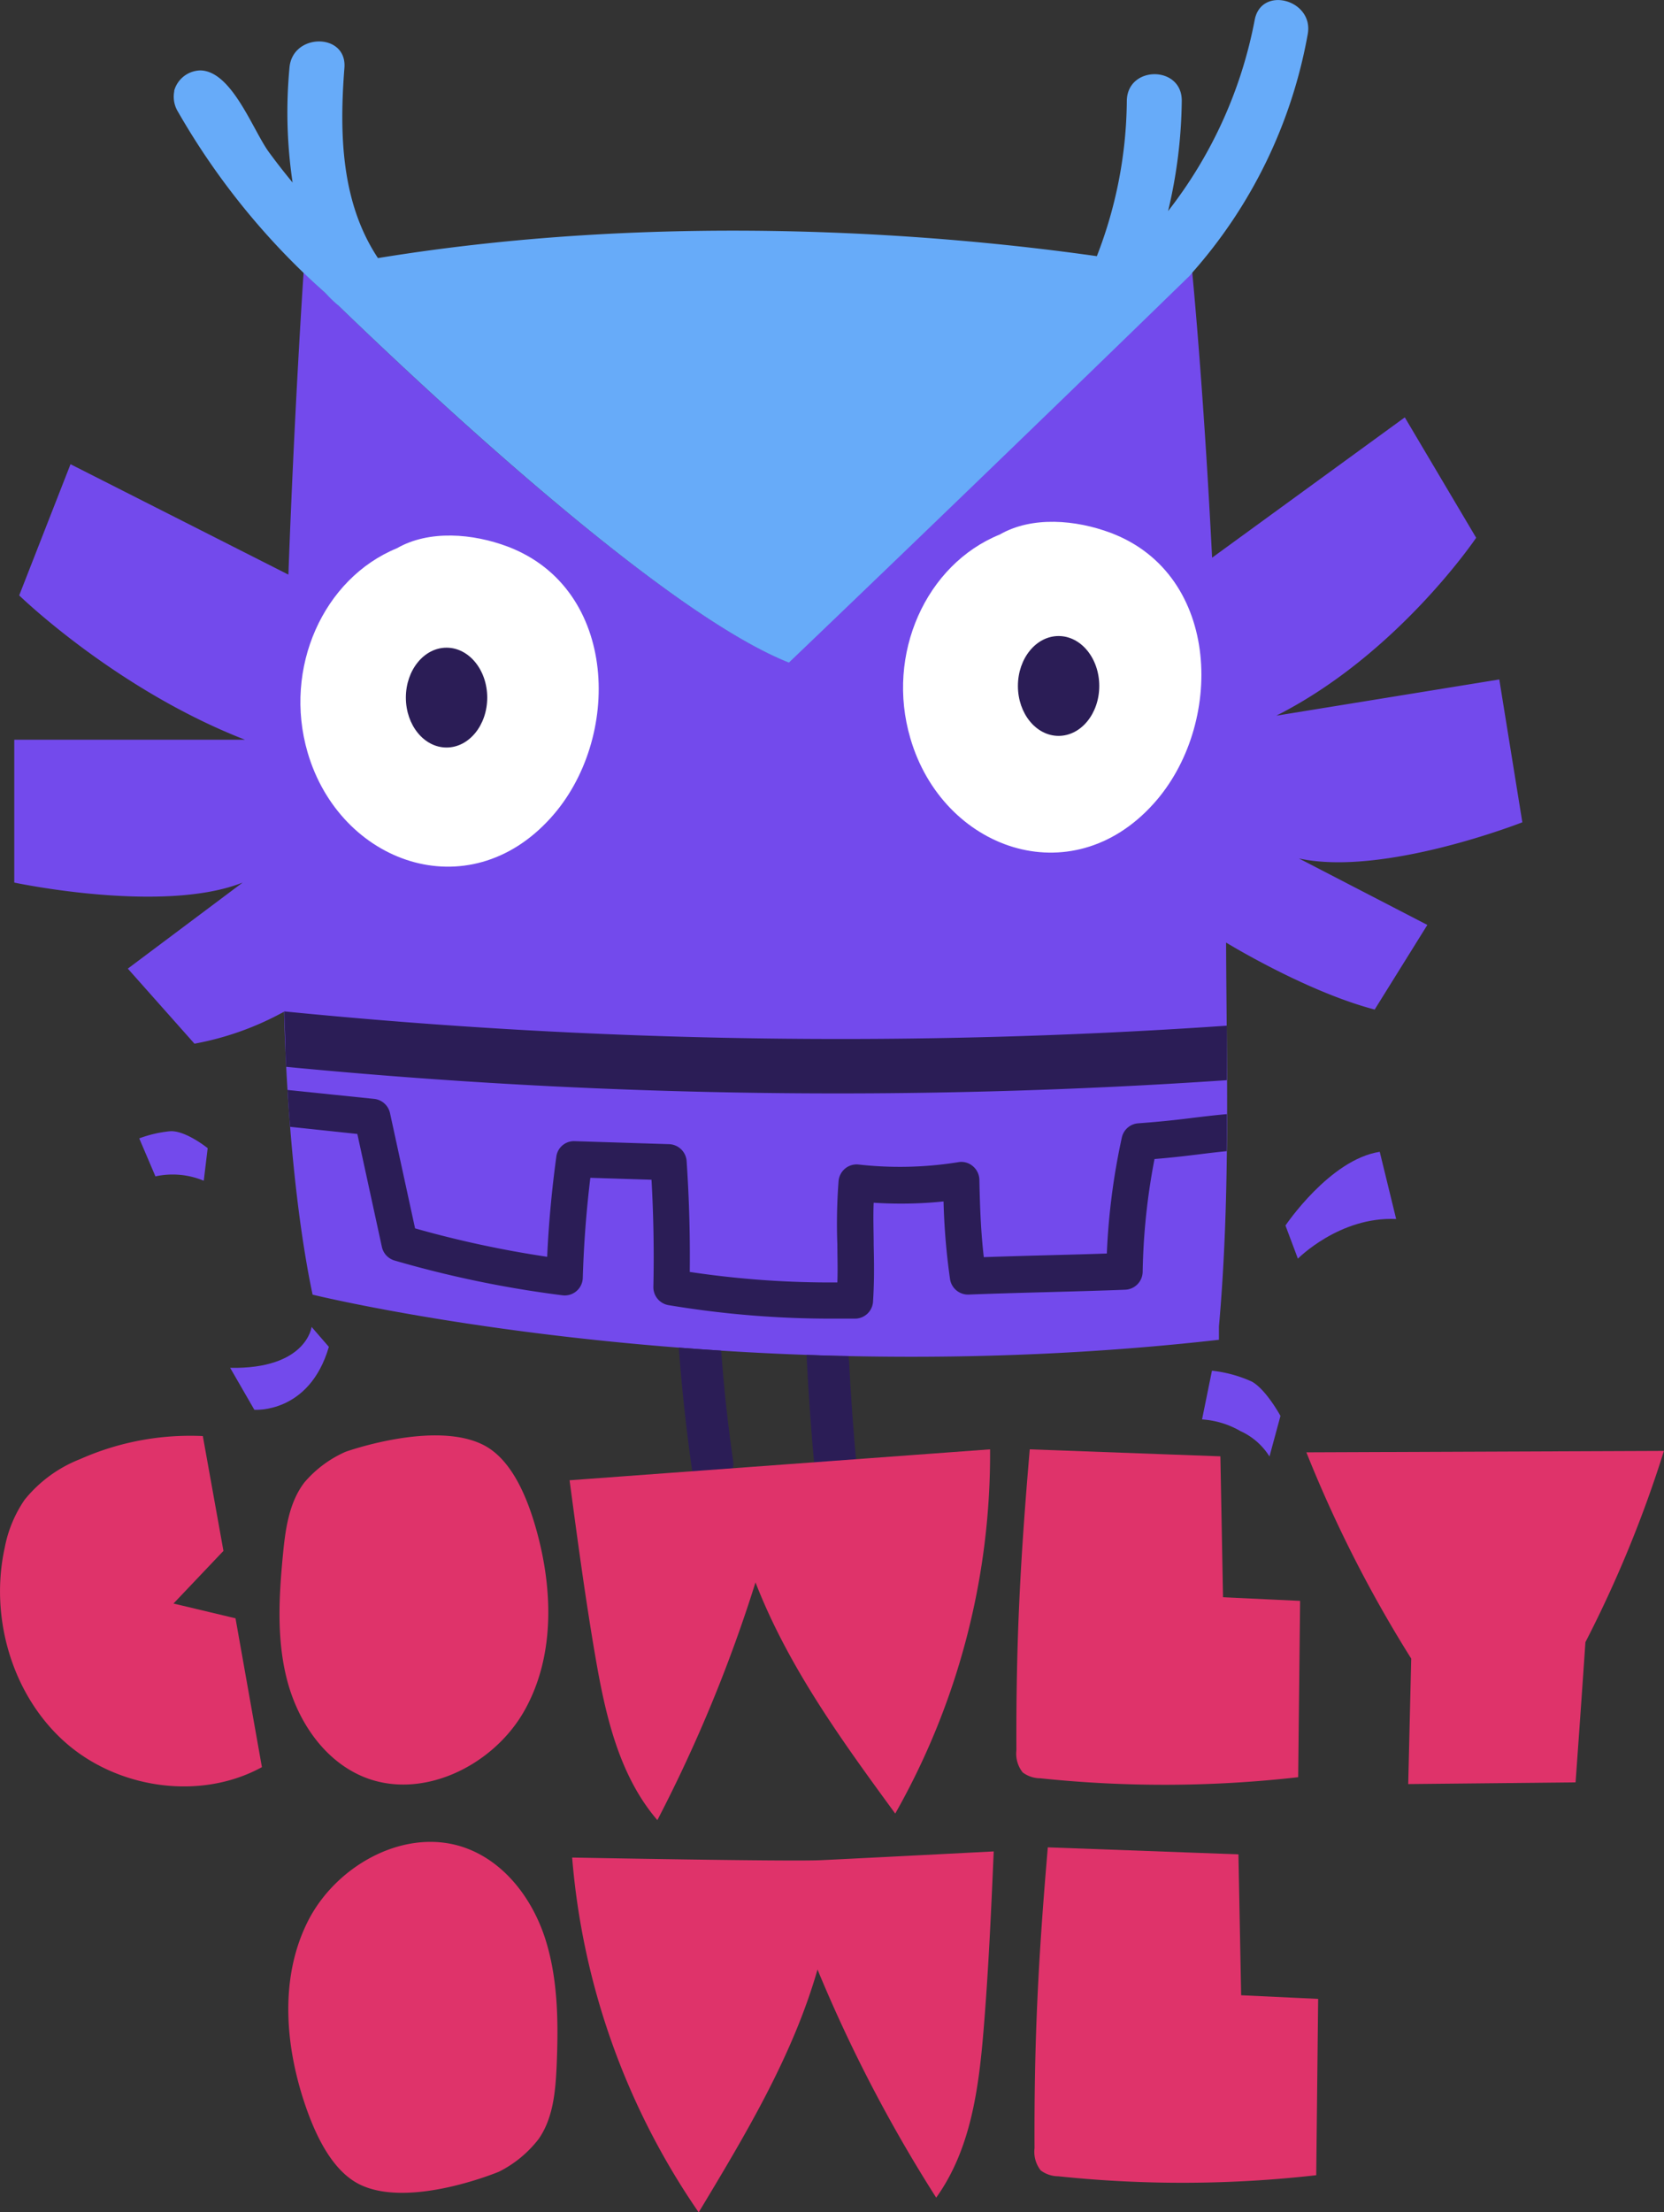
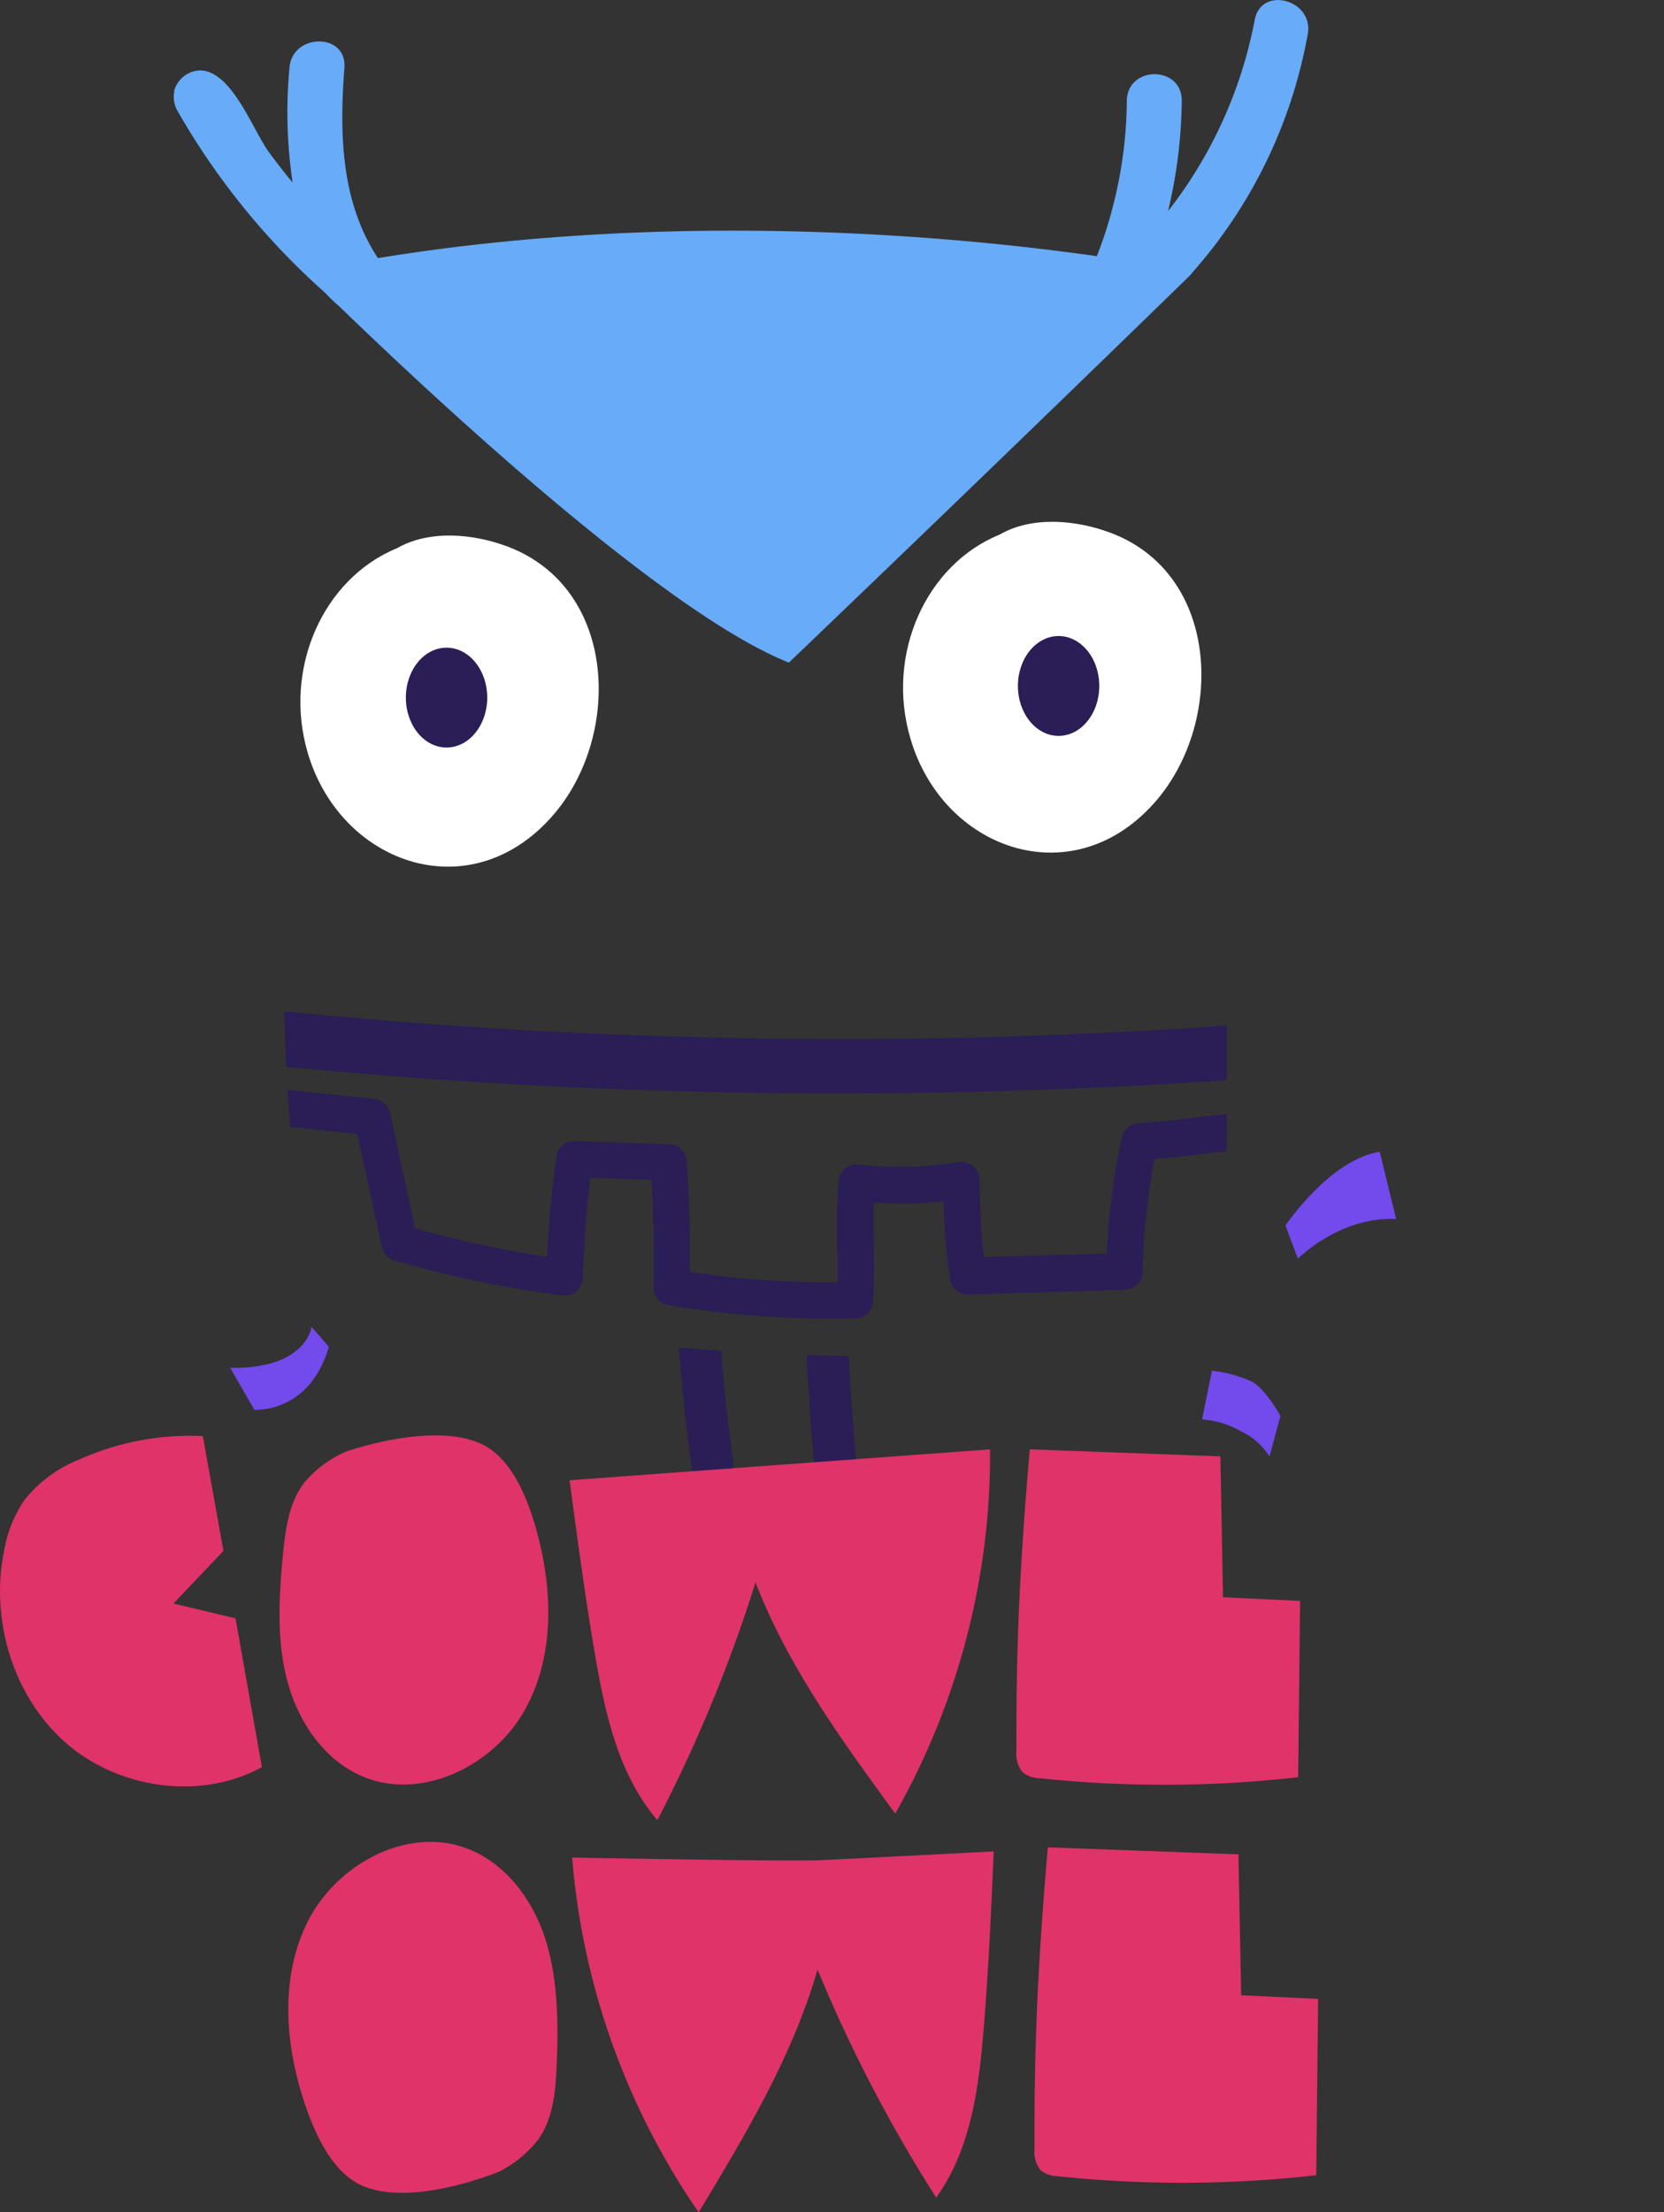
<svg xmlns="http://www.w3.org/2000/svg" viewBox="0 0 233.16 309.74">
  <rect x="0" y="0" width="233.16" height="309.74" fill="#333333" stroke="none" />
  <defs>
    <style>.cls-1{fill:#734aec;}.cls-2{fill:#fff;}.cls-3{fill:#2b1d56;}.cls-4{fill:#67abf9;}.cls-5{fill:#df336a;}</style>
  </defs>
  <title>Asset 1</title>
  <g id="Layer_2" data-name="Layer 2">
    <g id="Layer_1-2" data-name="Layer 1">
-       <path class="cls-1" d="M213.31,115.14l-3.23-20-31.24,5.07c17-8.58,28-24.91,28-24.91l-10-16.86-27,19.65c-1.23-24.29-2.79-40-2.79-40a4.77,4.77,0,0,1-.71.78c-30.2,29.38-55.84,53.86-55.84,53.86-17.69-7-50.77-38-63.13-50-1.1-1-1.58-1.52-2-1.91-1-.88-1.91-1.77-2.83-2.66-.12,1.78-1.29,19.43-2.13,42.3L9.88,65,2.69,83.37s13.52,13.16,31.64,20.21H2v20s20.81,4.44,32,0L17.91,135.63l9.34,10.51a41.39,41.39,0,0,0,12.55-4.48c.43,15.63,1.92,29.79,4,39.62,0,0,57.54,14.19,127,6.32v-1.87c1.63-18.35,1.06-36.63,1-53.75,0,0,11.19,6.86,20.82,9.38L200,129.51l-18-9.31C193.84,122.79,213.31,115.14,213.31,115.14Z" />
      <path class="cls-2" d="M155.63,74.61c-4.86-1.82-11-2.38-15.55.24-10.32,4.18-16,16.74-12.52,28.53,4.52,15.52,22.49,22,34.05,9.19C171.57,101.58,171.19,80.47,155.63,74.61Z" />
      <path class="cls-2" d="M43.1,105.35c4.52,15.51,22.48,22,34.05,9.19,10-11,9.57-32.1-6-38-4.85-1.83-11-2.38-15.54.23C45.3,81,39.66,93.55,43.1,105.35Z" />
      <path class="cls-3" d="M101.05,189.12q-3-.19-5.94-.42.65,8.73,1.9,17.4c.55,3.75,6.25,2.15,5.71-1.58Q101.61,196.84,101.05,189.12Z" />
      <path class="cls-3" d="M118.93,189.88c-2,0-4-.1-5.92-.16q.42,8.42,1.22,16.81c.36,3.76,6.28,3.79,5.92,0Q119.34,198.22,118.93,189.88Z" />
      <path class="cls-4" d="M175.81,2.78a62.37,62.37,0,0,1-12.14,26.78,69.4,69.4,0,0,0,1.92-15.42c.06-5-7.65-5-7.7,0a61.08,61.08,0,0,1-4.2,21.73c-19.85-2.82-59.21-6.51-100.73.27-5.17-7.79-5.42-17.41-4.7-26.64.39-4.94-7.31-4.92-7.7,0A66.57,66.57,0,0,0,41,25.56q-1.74-2.1-3.36-4.31C35.4,18.13,32.49,10,28.12,9.86a3.89,3.89,0,0,0-3.71,2.83l0,.13a4,4,0,0,0,.53,2.83l0,0A101.22,101.22,0,0,0,45.41,40.87c.43.39.91,1,2,1.91,12.36,11.95,45.44,43,63.13,50,0,0,25.64-24.48,55.84-53.86a4.77,4.77,0,0,0,.71-.78,68.53,68.53,0,0,0,16.14-33.3C184.18,0,176.75-2.09,175.81,2.78Z" />
      <path class="cls-5" d="M67.74,202.33c3.82,1.94,5.93,6.93,7.16,11,2.58,8.62,3,18.39-1.43,26.22s-14.63,12.74-22.86,9.11c-5.36-2.37-8.92-7.77-10.39-13.44s-1.14-11.64-.58-17.47c.34-3.57.84-7.33,3-10.16a16.08,16.08,0,0,1,5.79-4.31S60.87,198.83,67.74,202.33Z" />
      <path class="cls-5" d="M138.73,202.94a102,102,0,0,1-13.29,51c-7.47-10.2-15-20.56-19.58-32.37a205.19,205.19,0,0,1-13.75,33.29c-5.38-6.26-7.28-14.72-8.68-22.85s-2.52-16.47-3.62-24.74Z" />
      <path class="cls-5" d="M171,203.92l.37,19.73,10.8.51-.27,24.69a166.67,166.67,0,0,1-36.14.15,4.13,4.13,0,0,1-2.46-.82,4.22,4.22,0,0,1-.88-3.12c-.07-15.36.56-26.82,1.87-42.12Z" />
      <path class="cls-5" d="M50.67,306c-3.91-1.75-6.26-6.62-7.7-10.66-3-8.48-3.89-18.21.14-26.26s14-13.45,22.38-10.23c5.47,2.1,9.28,7.32,11,12.91S78.24,283.34,78,289.2c-.16,3.58-.47,7.36-2.52,10.3a16.14,16.14,0,0,1-5.57,4.59S57.71,309.18,50.67,306Z" />
      <path class="cls-5" d="M139.24,259.24c-.36,8.33-.73,16.66-1.42,25S136,301,131.18,307.72a205.13,205.13,0,0,1-16.63-31.94c-3.49,12.15-10.11,23.14-16.65,34A102,102,0,0,1,80.17,260.1s30.35.57,34.77.37S139.24,259.24,139.24,259.24Z" />
      <path class="cls-5" d="M173.53,259.65l.38,19.73,10.79.51-.27,24.69a166.66,166.66,0,0,1-36.14.15,4.15,4.15,0,0,1-2.46-.82,4.2,4.2,0,0,1-.87-3.12c-.07-15.35.55-26.82,1.86-42.12Z" />
-       <path class="cls-5" d="M222.15,229.94a168.27,168.27,0,0,0,11-26.78l-50.1.2a178.61,178.61,0,0,0,14.69,28.88l-.42,17.57,12.9-.13h0l10.55-.11Q221.48,239.76,222.15,229.94Z" />
      <path class="cls-1" d="M46.08,188.59c-2.75,9.41-10.44,8.81-10.44,8.81l-3.39-5.87c10.7.19,11.41-5.73,11.41-5.73Z" />
      <path class="cls-1" d="M193.33,161.28c-7,1.07-13.21,10.32-13.21,10.32l1.74,4.64s5.84-5.92,13.77-5.55Z" />
-       <path class="cls-1" d="M28.55,165.33a11.33,11.33,0,0,0-6.77-.61l-2.27-5.32a17,17,0,0,1,4.3-1c2.16-.16,5.29,2.37,5.29,2.37Z" />
      <path class="cls-1" d="M179.42,198.26s-2-3.68-4-4.8a18.22,18.22,0,0,0-5.6-1.53l-1.39,6.82a12.37,12.37,0,0,1,5.39,1.64,9.35,9.35,0,0,1,4.06,3.55Z" />
      <path class="cls-5" d="M24.31,224.53l7-7.37-2.89-16.08a38,38,0,0,0-17.17,3.22A18.78,18.78,0,0,0,3.45,210a17.65,17.65,0,0,0-2.79,6.72c-2.13,9.69,1,20.53,8.35,27.13s19,8.35,27.69,3.59L33,226.6Z" />
      <path class="cls-3" d="M40.11,149.38a803.33,803.33,0,0,0,131.79,1.87q0-3.84,0-7.63a788.1,788.1,0,0,1-132.06-2c0,1.13.07,2.24.11,3.35C40,146.49,40,147.94,40.11,149.38Z" />
      <path class="cls-3" d="M171.91,156c-1.82.17-3.26.34-4.65.51-2.19.27-4.26.52-7.78.78a2.53,2.53,0,0,0-2.29,2,94.26,94.26,0,0,0-2.1,16.23c-2.47.09-5.52.17-8.56.25s-6.18.17-8.68.26c-.4-3.43-.54-6.88-.62-10.84a2.55,2.55,0,0,0-.94-1.92,2.46,2.46,0,0,0-2.07-.53,51.63,51.63,0,0,1-13.92.32,2.54,2.54,0,0,0-1.89.57,2.58,2.58,0,0,0-.91,1.75,79.26,79.26,0,0,0-.17,8.92c0,1.66.07,3.35,0,5.27a132.68,132.68,0,0,1-20.68-1.47c.06-5.17-.09-10.38-.44-15.52a2.55,2.55,0,0,0-2.46-2.37l-13.2-.42a2.49,2.49,0,0,0-2.6,2.19c-.63,4.62-1.07,9.31-1.28,14A147.37,147.37,0,0,1,58.16,172l-3.51-16.13a2.55,2.55,0,0,0-2.22-2l-12.14-1.25q.16,2.63.36,5.16l9.42,1,3.44,15.82a2.55,2.55,0,0,0,1.77,1.9,152.26,152.26,0,0,0,23.52,4.87,2.53,2.53,0,0,0,2.86-2.45c.14-4.66.49-9.35,1.06-14l8.57.27c.28,5,.37,10,.26,15a2.55,2.55,0,0,0,2.13,2.56,138.15,138.15,0,0,0,22.79,1.89c1.13,0,2.25,0,3.38,0a2.54,2.54,0,0,0,2.48-2.38c.2-3.16.14-5.65.09-8,0-1.91-.09-3.75,0-5.85a58.49,58.49,0,0,0,9.79-.18,92.77,92.77,0,0,0,.91,10.88,2.55,2.55,0,0,0,2.62,2.16c2.7-.11,6.82-.23,10.93-.34s8.28-.23,11-.34a2.55,2.55,0,0,0,2.44-2.5,91.09,91.09,0,0,1,1.66-15.8c2.56-.21,4.36-.43,6.1-.64,1.27-.16,2.51-.31,4-.46C171.89,159.37,171.9,157.67,171.91,156Z" />
      <ellipse class="cls-3" cx="62.57" cy="97.68" rx="5.7" ry="6.99" />
      <ellipse class="cls-3" cx="148.33" cy="96.05" rx="5.7" ry="6.99" />
    </g>
  </g>
</svg>